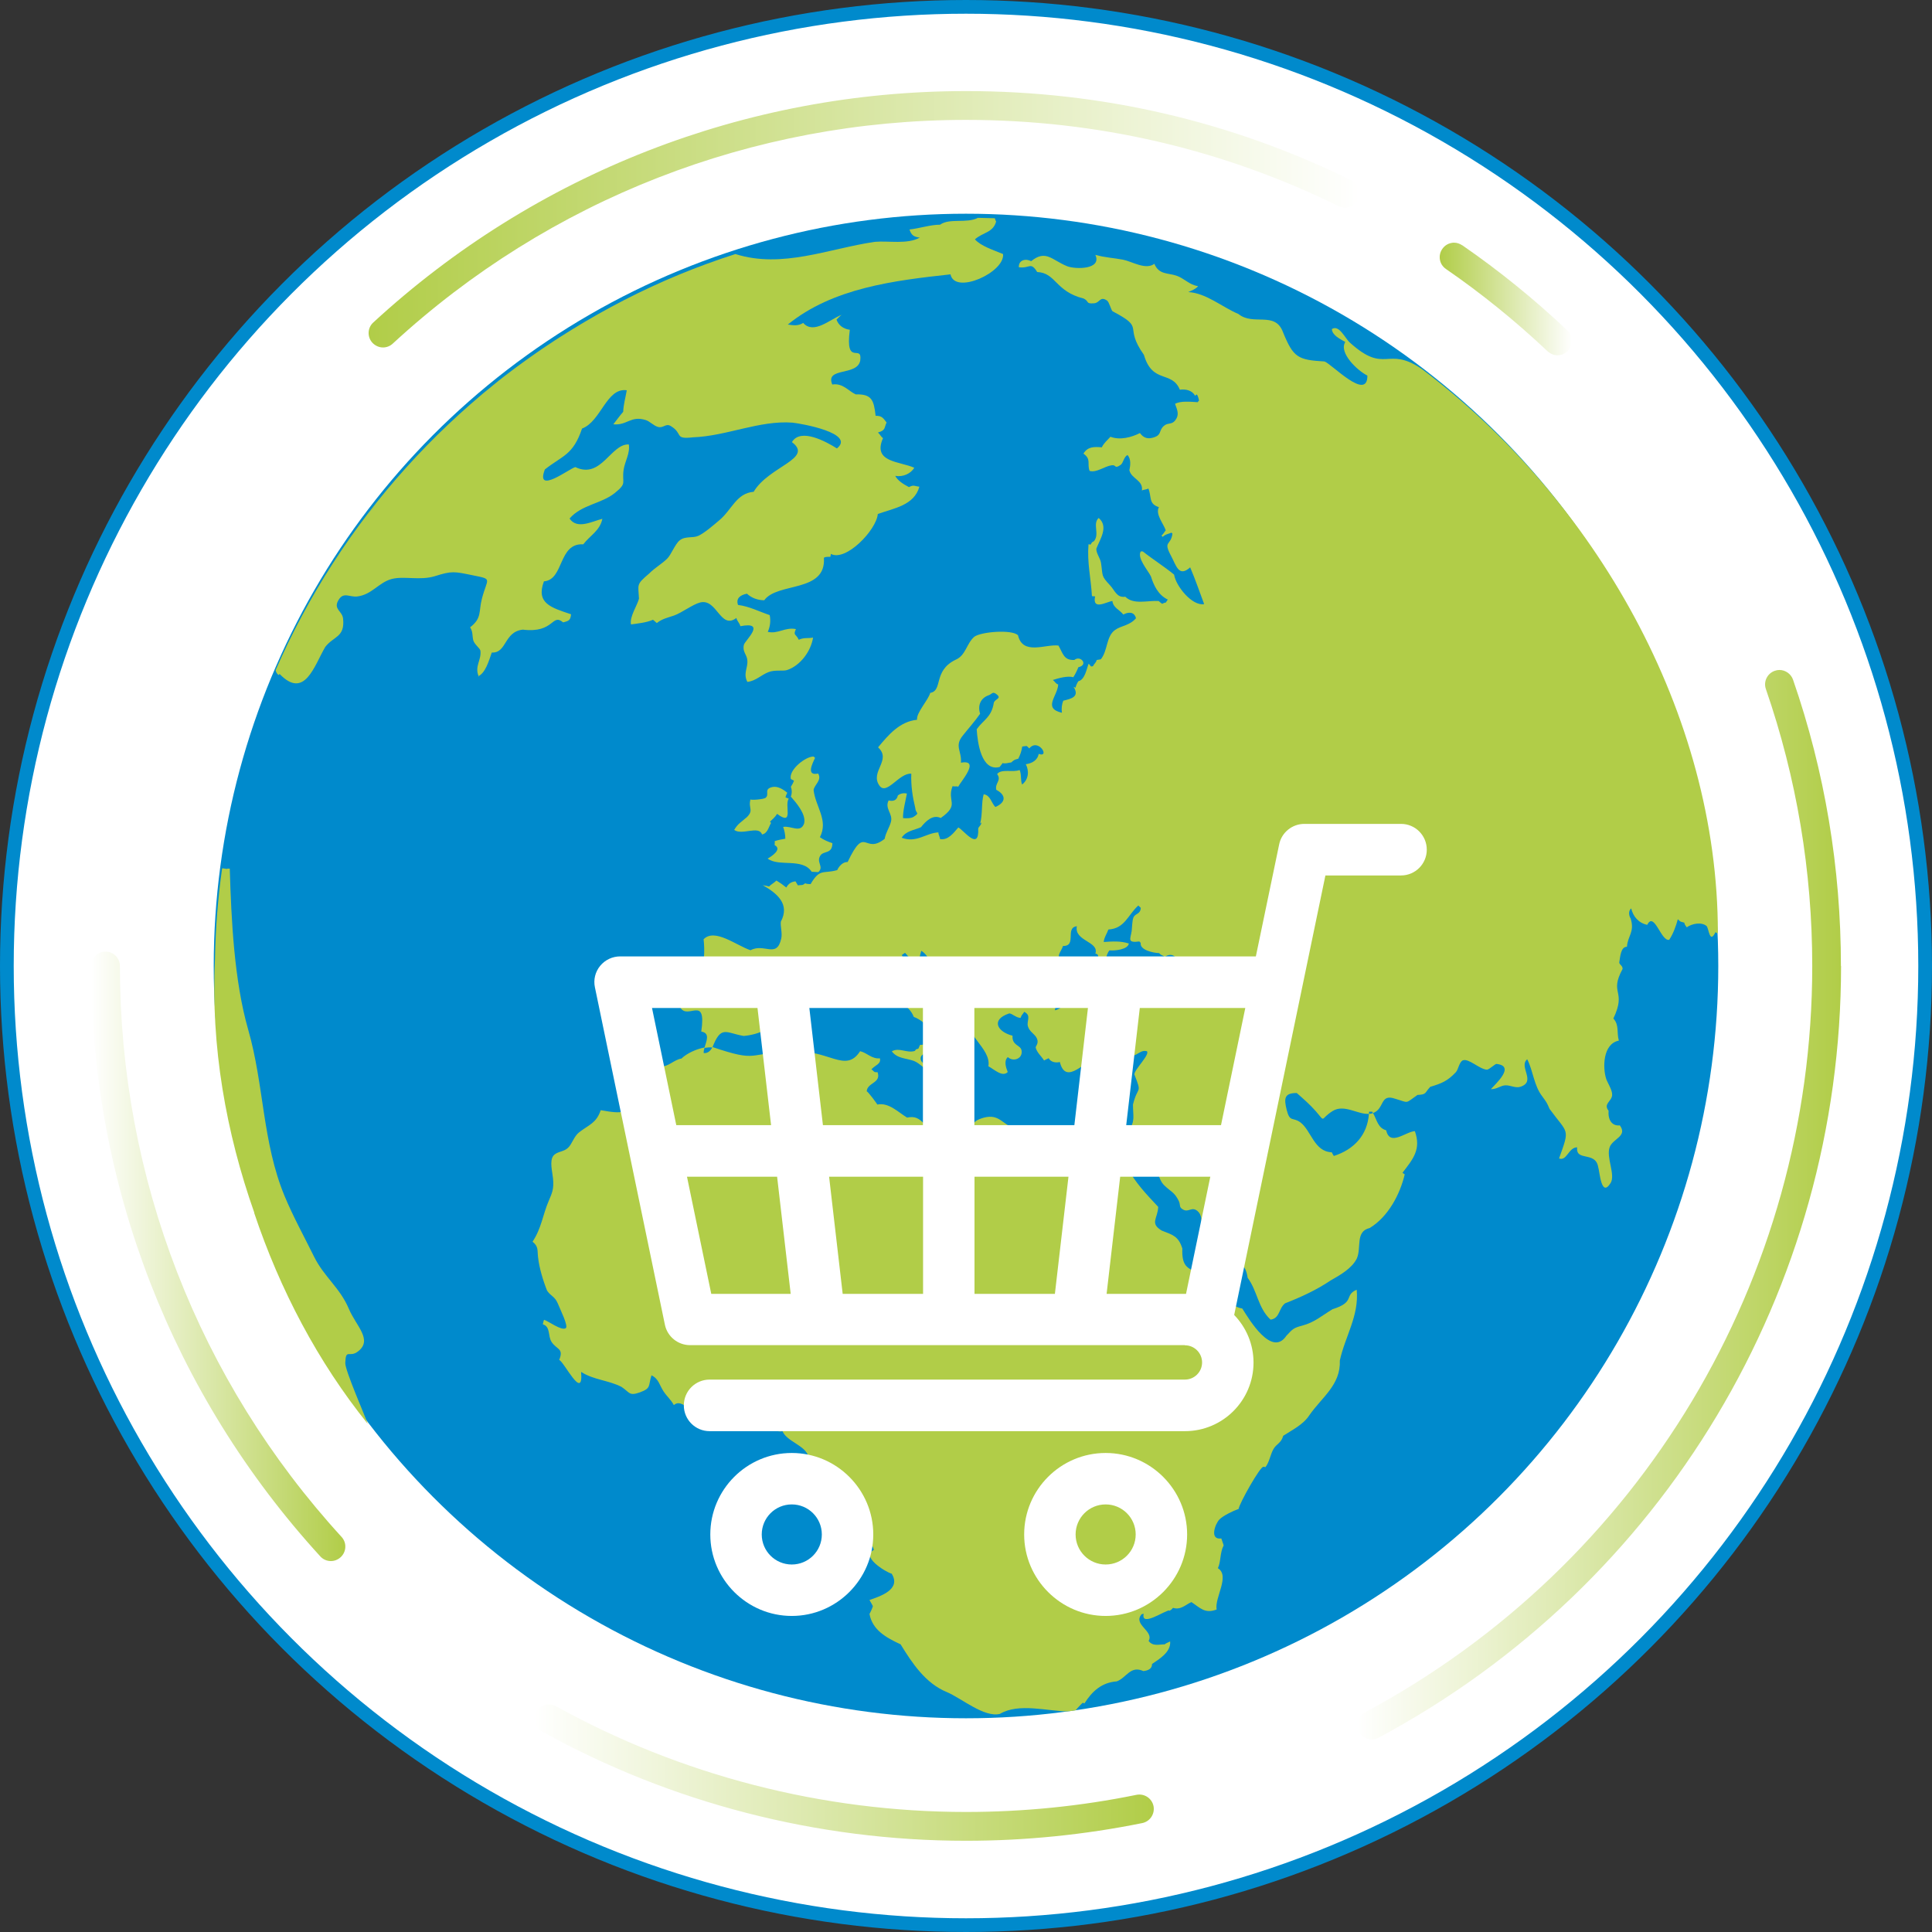
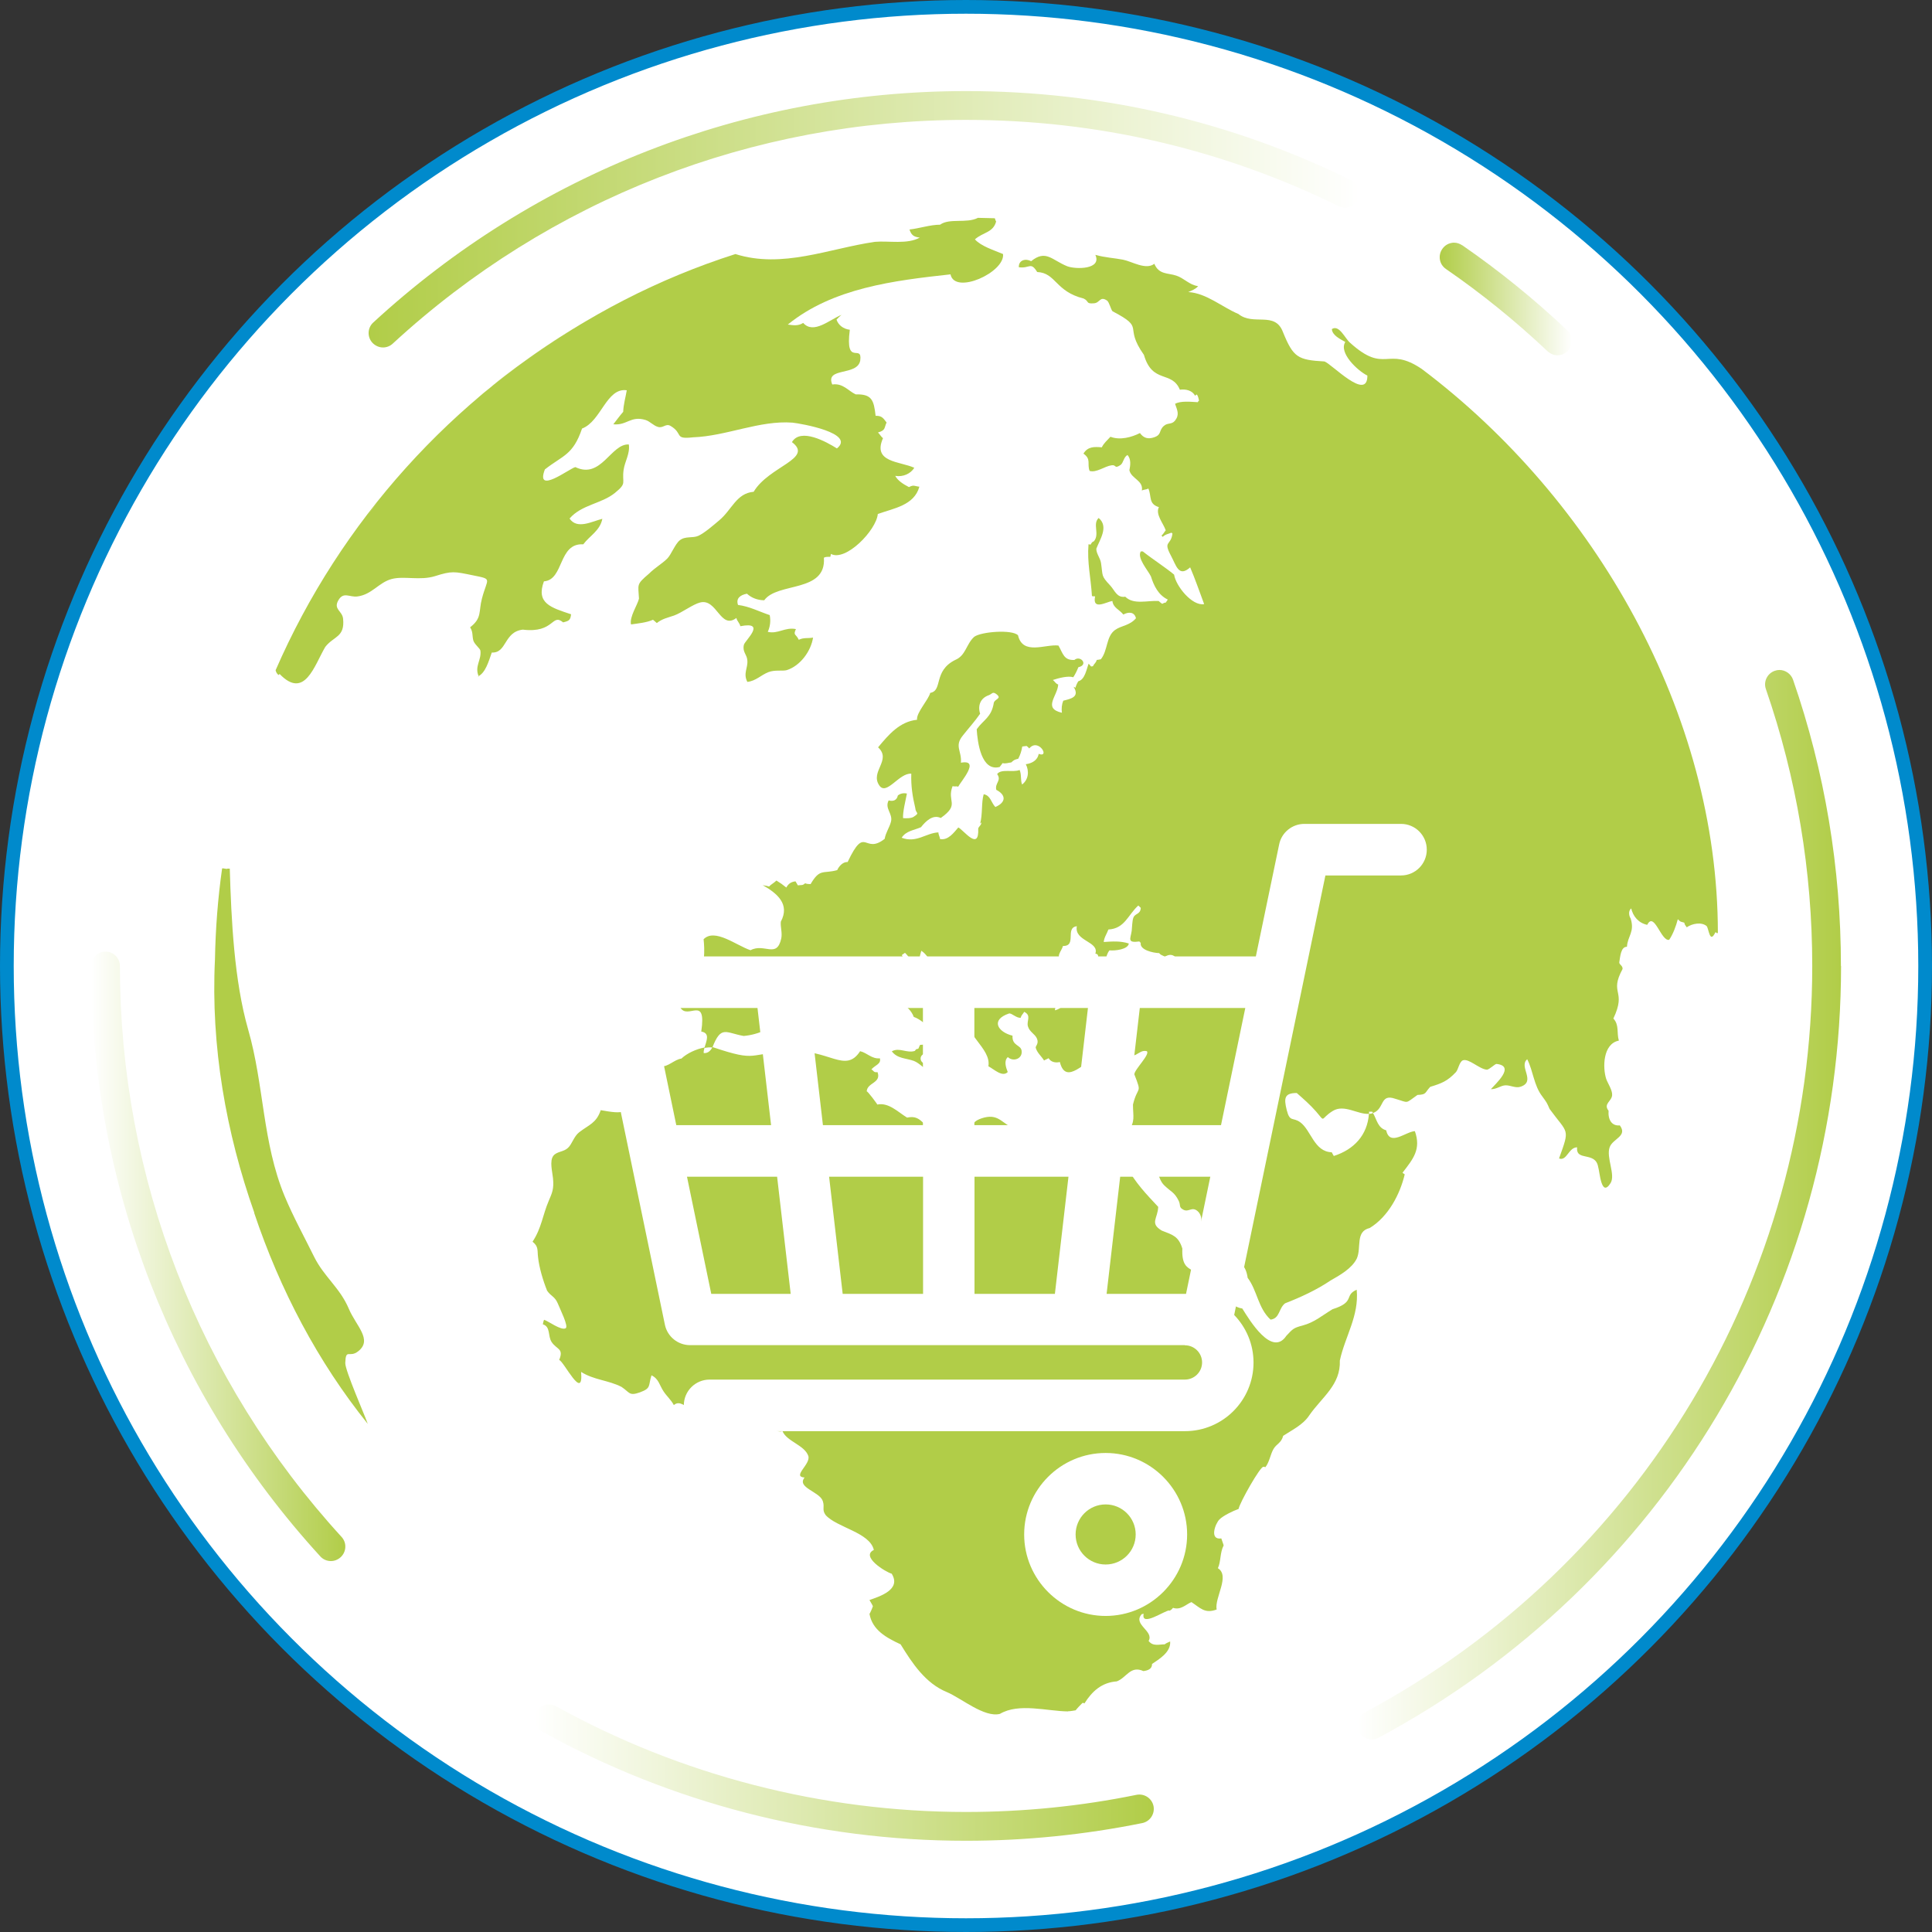
<svg xmlns="http://www.w3.org/2000/svg" id="Ebene_1" data-name="Ebene 1" viewBox="0 0 140.84 140.84">
  <rect x="0" y="0" width="140.84" height="140.84" fill="#333333" stroke="none" />
  <defs>
    <style>
      .cls-1 {
        fill: url(#Unbenannter_Verlauf_3);
      }

      .cls-2 {
        fill: url(#Unbenannter_Verlauf_8);
      }

      .cls-3 {
        fill: url(#Unbenannter_Verlauf_6);
      }

      .cls-4 {
        fill: url(#Unbenannter_Verlauf_7);
      }

      .cls-5 {
        fill: url(#Unbenannter_Verlauf_5);
      }

      .cls-6 {
        fill: url(#Unbenannter_Verlauf_9);
      }

      .cls-7 {
        fill: #b1cd48;
      }

      .cls-8 {
        stroke: #008acc;
        stroke-miterlimit: 10;
      }

      .cls-8, .cls-9 {
        fill: #fff;
      }

      .cls-10 {
        fill: #008acc;
      }
    </style>
    <linearGradient id="Unbenannter_Verlauf_3" data-name="Unbenannter Verlauf 3" x1="54.19" y1="83.46" x2="54.19" y2="83.46" gradientUnits="userSpaceOnUse">
      <stop offset="0" stop-color="#fff" />
      <stop offset="1" stop-color="#1d1d1b" />
    </linearGradient>
    <linearGradient id="Unbenannter_Verlauf_5" data-name="Unbenannter Verlauf 5" x1="99.11" y1="15.98" x2="26.87" y2="15.98" gradientUnits="userSpaceOnUse">
      <stop offset="0" stop-color="#fff" />
      <stop offset="1" stop-color="#b1cd48" />
    </linearGradient>
    <linearGradient id="Unbenannter_Verlauf_6" data-name="Unbenannter Verlauf 6" x1="114.58" y1="21.8" x2="104.95" y2="21.8" gradientUnits="userSpaceOnUse">
      <stop offset="0" stop-color="#fff" />
      <stop offset="1" stop-color="#b1cd48" />
    </linearGradient>
    <linearGradient id="Unbenannter_Verlauf_7" data-name="Unbenannter Verlauf 7" x1="98.94" y1="87.82" x2="134.2" y2="87.82" gradientUnits="userSpaceOnUse">
      <stop offset="0" stop-color="#fff" />
      <stop offset="1" stop-color="#b1cd48" />
    </linearGradient>
    <linearGradient id="Unbenannter_Verlauf_8" data-name="Unbenannter Verlauf 8" x1="38.97" y1="129.23" x2="84.11" y2="129.23" gradientUnits="userSpaceOnUse">
      <stop offset="0" stop-color="#fff" />
      <stop offset="1" stop-color="#b1cd48" />
    </linearGradient>
    <linearGradient id="Unbenannter_Verlauf_9" data-name="Unbenannter Verlauf 9" x1="6.64" y1="91.59" x2="25.18" y2="91.59" gradientUnits="userSpaceOnUse">
      <stop offset="0" stop-color="#fff" />
      <stop offset="1" stop-color="#b1cd48" />
    </linearGradient>
  </defs>
  <circle class="cls-8" cx="70.42" cy="70.42" r="69.92" />
-   <circle class="cls-10" cx="70.42" cy="70.42" r="54.84" />
  <g>
    <path class="cls-7" d="M18.53,88.42c1.88,5.61,4.65,10.87,8.28,15.38-.17-.52-1.66-3.9-1.64-4.44.04-1.11.29-.33.95-.86,1.06-.84-.17-1.85-.69-3.09-.65-1.54-1.8-2.32-2.53-3.79-.72-1.46-1.53-2.93-2.15-4.42-1.63-3.93-1.49-8.08-2.66-12.15-1.02-3.56-1.23-8-1.34-11.73h-.17c-.03.07-.38-.07-.39,0-.31,2.18-.48,4.4-.52,6.63-.31,6.32.81,12.63,2.87,18.46Z" />
    <path class="cls-7" d="M34.84,49.31c.55-.24.79-1.12,1.01-1.74,1.11.05.87-1.51,2.26-1.67,2.32.28,2.1-1.23,2.94-.53.44-.11.53-.16.58-.59-1.47-.49-2.57-.8-1.98-2.4,1.48-.11,1.03-2.81,2.87-2.7.47-.63,1.22-.99,1.39-1.86-.76.19-1.84.8-2.39-.02.88-1.02,2.33-1.07,3.31-1.87.91-.74.49-.68.63-1.68.09-.62.48-1.19.38-1.85-1.31-.07-2.01,2.56-3.9,1.65-.44.11-2.94,2.05-2.22.17,1.31-1.03,2.05-1.03,2.71-2.98,1.39-.52,1.78-3,3.26-2.79-.09.53-.24,1.03-.26,1.57-.24.27-.52.66-.72.91,1.01.1,1.26-.65,2.36-.31.31.1.57.41.89.5.4.12.57-.29.94-.06.93.56.21.98,1.62.82,2.45-.09,4.84-1.25,7.25-1.07.65.07,4.62.77,3.24,1.88-.76-.48-2.65-1.53-3.28-.46,1.61,1.21-1.68,1.75-2.79,3.62-1.27.11-1.58,1.31-2.52,2.09-.45.38-1.06.91-1.51,1.12-.42.19-.95,0-1.36.33-.34.27-.63,1.06-.91,1.33-.38.38-.88.65-1.33,1.1-.95.81-.78.76-.73,1.82-.1.45-.71,1.34-.58,1.88.48-.07,1.14-.13,1.6-.34.09.06.2.18.28.24.4-.32.8-.39,1.26-.55.58-.21,1.37-.82,1.9-.95,1.23-.31,1.47,2.01,2.64,1.13.06.25.23.35.29.6,1.95-.38.33,1.05.26,1.35-.13.52.22.7.25,1.14.05.56-.32.95,0,1.57.62-.07.98-.49,1.53-.71.48-.19,1.05-.06,1.35-.15.99-.32,1.76-1.39,1.91-2.37-.37.07-.68-.02-1.04.16-.21-.45-.43-.3-.21-.78-.8-.16-1.31.38-2.05.2.16-.36.23-.77.14-1.22-.78-.26-1.49-.64-2.31-.74-.16-.46.13-.72.65-.82.35.32.78.47,1.26.48.96-1.34,4.53-.53,4.35-3.1.13-.09.31-.06.47-.07.02-.07.03-.14.04-.21,1.08.58,3.31-1.72,3.42-2.91,1.16-.42,2.65-.62,3.03-1.99-.37-.04-.4-.16-.76.03-.44-.23-.82-.48-1-.82.57.1,1.13-.16,1.39-.59-1.06-.48-3.07-.38-2.28-2.16-.14-.09-.26-.33-.37-.41.58-.17.44-.33.63-.73-.23-.29-.32-.5-.8-.49-.13-1.15-.28-1.59-1.45-1.56-.53-.24-.93-.84-1.71-.72-.54-1.29,1.83-.59,2.04-1.75.17-1.28-1.12.52-.76-2.24-.47-.06-.83-.33-.97-.74.12-.11.24-.26.37-.35-.86.34-2.04,1.45-2.8.59-.35.23-.7.18-1.12.12,3.28-2.67,7.75-3.21,11.86-3.66.31,1.52,3.98-.15,3.83-1.48-.71-.3-1.6-.57-2.05-1.07.57-.52,1.34-.48,1.55-1.32-.01.04-.07-.11-.1-.22-.41-.01-.82-.02-1.23-.03-.83.43-2.07,0-2.76.5-.71,0-1.5.27-2.23.35.13.4.3.54.75.59-.91.51-2.26.22-3.28.31-3.35.49-6.74,1.97-10.16.89-5.58,1.78-10.8,4.48-15.47,7.92,1.63-1.2,3.33-2.32,5.09-3.33-10.24,5.85-18.41,14.88-23.14,25.75.02.08.05.15.08.2.17-.39.34-.78.52-1.17-.18.39-.35.77-.52,1.17.04.07.09.12.15.15l.06-.08c1.83,1.9,2.53-.61,3.33-1.97.62-.8,1.44-.69,1.3-2.06-.06-.57-.72-.68-.35-1.33.38-.67.82-.21,1.4-.29,1.06-.14,1.55-1.02,2.49-1.27.9-.24,2.06.13,3.16-.21,1.23-.39,1.4-.34,2.76-.06,1.48.3,1.06.17.66,1.7-.25.95.02,1.41-.86,2.09.22.35.14.57.23.95.08.29.49.58.52.75.09.7-.45,1.13-.12,1.89ZM35.75,28.23c.73-.6,1.48-1.19,2.25-1.75-.76.56-1.51,1.15-2.25,1.75ZM21.46,46.14c.1-.19.19-.38.29-.57-.1.19-.2.38-.29.57ZM20.87,47.36c.1-.21.2-.43.3-.64-.1.21-.2.42-.3.64ZM23.6,42.27c.12-.19.23-.38.35-.57-.12.19-.24.38-.35.57ZM22.3,44.53c.1-.18.19-.36.29-.54-.1.18-.2.36-.29.54ZM22.95,43.37c.1-.17.2-.34.3-.51-.1.17-.2.34-.3.51ZM24.39,40.99c.17-.27.34-.53.52-.79-.18.26-.35.53-.52.79ZM25.23,39.74c.15-.22.3-.43.45-.64-.15.21-.3.43-.45.64ZM25.98,38.66c.19-.26.38-.52.57-.78-.19.26-.38.52-.57.78ZM26.74,37.62c.26-.35.53-.69.8-1.03-.27.34-.53.68-.8,1.03ZM27.74,36.34c.22-.27.44-.54.66-.81-.22.27-.44.53-.66.81ZM28.62,35.27c.26-.31.52-.61.78-.91-.26.3-.53.6-.78.91ZM29.49,34.27c.31-.35.62-.69.94-1.03-.32.34-.63.68-.94,1.03ZM31.37,32.26c-.29.29-.57.59-.85.89.28-.3.56-.59.85-.89ZM31.54,32.08c.3-.31.61-.61.92-.91-.31.3-.62.6-.92.91ZM32.5,31.13c.34-.33.69-.66,1.04-.98-.35.32-.7.65-1.04.98ZM33.56,30.13c.33-.3.66-.6,1-.89-.34.29-.67.59-1,.89ZM34.71,29.11c.33-.29.67-.57,1.01-.85-.34.28-.67.56-1.01.85Z" />
-     <path class="cls-7" d="M54.38,59.62c-.35.32-.58.41-.86.88.58.42,1.79-.35,2.03.33.4-.07.47-.52.66-.84l-.08-.09c.19-.18.37-.33.52-.57,1.26.94.51-.67.85-1.11-.08-.03-.16-.06-.24-.1.03-.12.08-.23.13-.33-.32-.27-.71-.49-1.07-.42-.69.15-.19.53-.51.79-.13.11-1.1.19-1.1.11-.19.67.3.79-.33,1.36Z" />
-     <path class="cls-7" d="M60.69,61.47c-.32-.11-.63-.23-.92-.44.64-1.24-.32-2.21-.46-3.44.05-.38.63-.72.33-1.2-.89.19-.42-.72-.22-1.15-.05-.02-.07-.03-.09-.09-.59-.03-1.85.97-1.68,1.64.08.04.15.08.23.12-.06.17-.14.31-.23.45.09.23.09.48,0,.71.4.46,1.13,1.29.97,1.96-.27.73-.93.15-1.53.25.1.27.16.58.16.86-.26.05-.53.09-.78.18.02.04,0,.24,0,.29.58.3-.24.83-.51.98.81.62,2.54-.07,3.21.96.08,0,.42.03.49.02.43-.4-.19-.71.15-1.21.23-.35.86-.09.87-.88Z" />
    <path class="cls-7" d="M118.9,66.17c.14.66.57,1.12,1.18,1.25.51-1.02,1.01,1.23,1.6,1.09.28-.4.51-1.03.63-1.5.23.24.24.17.47.25.05.21.09.19.18.34.4-.28,1.07-.4,1.44-.1.17.13.22,1.37.65.46.07,0,.09.11.18.05,0-16-8.98-31.62-21.58-41.11-2.56-1.73-2.64.43-5.24-1.92-.36-.31-.79-1.34-1.32-.99.03.46.6.72.98.94-.5.79.9,2.1,1.61,2.45.01,1.93-2.63-.88-3.13-1.03-1.94-.11-2.27-.29-3.02-2.13-.58-1.57-2.16-.44-3.25-1.33-1.21-.51-2.33-1.52-3.66-1.6.25-.1.56-.23.72-.43-.65-.09-1.03-.59-1.6-.77-.6-.2-1.26-.06-1.59-.86-.62.48-1.65-.18-2.29-.3-.61-.12-1.3-.15-2.01-.35.49,1.08-1.45,1.06-2.05.83-1.12-.45-1.56-1.24-2.63-.37-.41-.22-.92-.08-.9.44.8.12.85-.44,1.34.35,1.37.06,1.32,1.42,3.38,1.93.44.21.13.4.76.35.44-.03.43-.55.95-.2.16.11.28.65.4.78,2.48,1.3.75,1,2.29,3.18.62,2.14,2.03,1.12,2.62,2.54.43-.06.9.05,1.1.43.08,0,.05-.09.15-.07.08.13.12.29.15.44-.06.03-.07.05-.09.11-.52-.03-1.26-.11-1.66.12.16.47.34.78,0,1.22-.26.32-.54.13-.83.4-.37.34-.13.63-.7.82-.42.14-.75.08-1.03-.31-.61.31-1.46.54-2.15.27-.22.24-.49.47-.63.77-.58-.05-1.03-.05-1.34.46.59.41.25.74.45,1.26.5.15,1.09-.34,1.6-.41.37-.06.18.29.65-.02.22-.15.22-.57.51-.73.28.3.21.77.14,1.11.14.63,1.03.73.91,1.48.14-.08.34-.06.47-.15.26.59-.01,1.12.77,1.36-.27.52.33,1.19.5,1.69-.1.11-.18.29-.31.38.03.03.06.06.09.1.19-.2.44-.22.64-.31.02.03.05.05.07.07-.12.91-.7.5-.11,1.61.38.7.56,1.61,1.4.85.37.86.69,1.8,1.02,2.68-.88.16-2.07-1.33-2.19-2.15-.65-.54-1.59-1.14-2.28-1.69-.04,0-.11,0-.15,0-.29.47.52,1.37.74,1.82.21.67.53,1.35,1.23,1.69-.03.05-.11.16-.15.22-.12,0-.16.05-.26.09-.09-.07-.18-.13-.26-.21-.83-.04-1.83.29-2.43-.31-.62.1-.76-.46-1.11-.83-.67-.72-.51-.65-.66-1.64-.06-.36-.35-.68-.34-1.03.26-.68.92-1.61.17-2.24-.47.44.1,1.18-.35,1.7-.17.06-.15.13-.25.25-.05-.03-.09-.03-.14-.03-.11,1.34.17,2.42.25,3.77.07.04.16,0,.23.03-.22,1.05.84.39,1.26.33.06.5.5.62.8.99.36-.2.8-.22.92.27-.46.54-1.07.53-1.52.85-.67.48-.52,1.49-1.04,2.14-.1.03-.2.03-.3.05-.07.24-.18.25-.28.46-.02,0-.12.01-.13.02-.06-.07-.12-.14-.18-.21-.15.38-.27,1.17-.75,1.28-.08.11-.18.34-.21.47-.05.02-.09-.09-.13-.05.45.73-.2.86-.76,1-.11.27-.14.57-.1.88-1.42-.33-.31-1.22-.27-2.06-.21-.08-.23-.21-.39-.33.43-.14,1.1-.32,1.49-.2.15-.23.27-.48.37-.73.77-.17.15-.9-.29-.53-.77.04-.83-.47-1.16-1.05-.95-.12-2.6.74-2.95-.75-.44-.44-2.69-.26-3.19.11-.59.53-.61,1.37-1.39,1.69-1.62.81-.88,2.24-1.82,2.4-.14.53-1.02,1.44-.96,1.96-1.26.13-2.07,1.08-2.84,2.01,1.01.93-.61,1.77.09,2.78.53.77,1.44-.93,2.33-.86-.03.88.09,1.67.29,2.5.03.44.38.32-.13.65-.17.11-.54.11-.76.09-.03-.46.19-1.3.28-1.79-.25-.06-.49,0-.66.14-.07.34-.32.45-.67.36-.31.59.32.96.17,1.55-.11.43-.38.78-.46,1.25-1.52,1.2-1.38-1.09-2.7,1.69-.34-.02-.63.3-.76.59-1.03.29-1.26-.15-1.94,1.02-.15-.01-.26,0-.4-.06-.19.18-.26.11-.53.15-.05-.1-.12-.2-.17-.29-.29.03-.51.15-.67.45-.23-.19-.47-.36-.72-.51-.18.18-.41.29-.54.44-.21-.08-.28-.05-.47-.11,1.07.61,2.01,1.39,1.33,2.67-.04.38.12.81.03,1.23-.33,1.48-1.23.31-2.24.85-1.04-.35-2.61-1.63-3.42-.8.07.63.18,2.36-.67,2.47-.23.53-1.4,1.76-1.03,2.5.54.96,1.93-.97,1.53,1.76.67.11.37.7.23,1.19.2-.03.38-.05.58-.03.64-1.64.96-1.07,2.28-.84.99-.08,2.57-.61,2.64-1.79-1.64-1.4,2.88-1.45,2.46-3.15.72-.17.69.65,1.25.73.34.06,1-.38,1.35-.49.58-.19,2.13-.45,2.29-1.09.51.49.04,1.6.38,2.29.45.87,1.67,1.13,2.03,2.11.97.34,2.38,1.98.46,2.04-.06.12-.06.13-.12.27-.15.08-.13-.03-.26.17-.59.19-1.13-.28-1.68.03.4.54,1.03.49,1.61.7.45.18.7.57,1.12.71.09-.52-.64-.41-.63-.9.01-.4.72-.5,1.01-.52-.1-.94,1.56-.94.54-1.92.03-.07.06-.15.09-.24.44.07.81.4,1.24.48.12-.69-.94-1-1.27-1.29-.47-.41-.69-.73-1.16-1.05-.92-.65-1.28-1.95-1.82-2.99.08-.06.15-.11.23-.16.35.31.54.84.99,1.01.01-.4.08-.77.2-1.16.76.47,1.02,1.88,1.73,2.55.82.77,1.61.94,1.69,2.13-.45,1.36,1.7,2.41,1.47,3.74.42.22,1.02.82,1.41.42-.14-.35-.29-.83.01-1.09.38.37,1.1.13,1-.48-.07-.42-.71-.34-.66-1.08-1.09-.27-1.62-1.16-.25-1.62.2-.03.55.36.85.31.03-.18.19-.3.25-.43.55.27.16.66.27,1.05.12.43.51.55.66.9.16.37-.12.55-.09.67.11.38.39.58.61.93.08-.06.24-.11.33-.17.15.27.48.36.82.28.45,1.81,1.91-.24,2.7-.26.49.39.98.46,1.61.31.03-.28.1-.55.2-.82,1.01.8,1.17-.19,1.83-.02.26.23-.91,1.34-.91,1.69.59,1.5.25.77-.1,2.2,0,.91.19,1.17-.35,1.99-.66.18-1.64-.13-2.28-.36-.45.27-.85.51-1.17,1.01-1.08-.14-2.06-.49-3.04-.9-.28-.08-.48.11-.8-.14-.05.07-.08.15-.13.21-.26-.15-.59-.18-.84-.08-.88-.23-1.11-1.07-2.24-.78-.47.13-.83.3-.88.72-.08.57.7,1.28-.09,1.65-.56-.29-1.28-.71-1.92-.65-.44.05-.77.47-1.18.3-.84-.33-.26-.88-.25-1.52-.43-.44-.69-.62-1.3-.5-.67-.41-1.34-1.12-2.17-.95.05.03-.76-1.07-.77-.95.02-.66,1.08-.6.79-1.41-.32.03-.25-.1-.45-.2.26-.31.73-.39.62-.81-.59.06-.93-.4-1.44-.52-1.08,1.67-2.32-.2-5.06.03-3.22.09-2.29.82-5.7-.33-.14.26-.32.46-.64.44-.02-.12.02-.26.06-.41-.6.11-1.28.42-1.69.81-.51.06-1.02.66-1.49.55-.28.88-.76,1.6-1.05,2.49-.07-.08-.22-.13-.32-.2l.09.15c-1.45.97-1.36,1.08-3.11.77-.32.95-.86,1.06-1.57,1.61-.39.3-.52.87-.82,1.14-.31.3-.8.25-1.06.57-.3.38-.07,1.19-.03,1.64.08.8-.07,1.08-.31,1.65-.44,1.02-.52,1.98-1.18,2.98.45.35.34.64.4,1.12.08.76.36,1.7.66,2.45.29.42.56.41.78.93.17.43.81,1.69.57,1.81-.33.18-1.25-.52-1.57-.62-.04.08-.08.26-.09.33.58.18.35.85.64,1.29.37.56.91.46.55,1.31.34.09,1.78,3.08,1.6.87.92.59,1.98.6,2.94,1.09.61.4.54.69,1.35.4.84-.31.59-.46.84-1.24.53.25.58.72.88,1.17.23.35.55.62.75,1,.44-.39.86.17,1.31.28.53.13,1.28.18,1.88.15,1.19-.3,1.62-.58,2.87.01.56-.02,1.87-.19,1.01.92.15.39.44.64.85.54.31.75,1.6,1.01,1.88,1.8.21.6-1.22,1.51-.27,1.58-.6.74,1.1,1.02,1.33,1.72.15.47-.08.61.2,1.01.81.92,3.22,1.26,3.52,2.55-1,.47.87,1.62,1.3,1.73.72,1.16-.86,1.65-1.62,1.92,0,0,.25.42.25.45-.01.07-.24.6-.25.55.21,1.2,1.24,1.75,2.27,2.23.85,1.38,1.81,2.84,3.37,3.48,1.05.44,2.73,1.88,3.87,1.59,1.38-.82,3.46-.19,4.98-.18.01,0,.02-.01.03-.03.01,0,.02,0,.03.02.16-.02.32-.04.48-.07.15-.19.35-.39.5-.54.05,0,.1,0,.14.04.56-.89,1.26-1.53,2.36-1.61.72-.27.99-1.18,1.94-.75.33-.04.64-.16.63-.52.48-.33,1.39-.85,1.32-1.64-.15.08-.26.1-.4.21-.4,0-.86.17-1.17-.25.42-.72-1.19-1.2-.5-1.95,0,0,.13-.03.14-.03-.22,1.01,1.58-.27,1.87-.24,0,0,0,.02,0,.03.11-.06.13-.06.27-.22.56.18.91-.23,1.34-.42.64.42.98.87,1.84.54-.17-.85,1-2.45.09-3.01.23-.48.14-1.13.42-1.66-.02-.1-.13-.37-.17-.51-.89.13-.44-1.08-.14-1.38.27-.28,1.02-.64,1.4-.77.06-.42,1.59-3.13,1.81-3.07.05,0,.1,0,.14.03.3-.37.36-.93.6-1.34.23-.38.56-.42.7-.95.62-.41,1.45-.8,1.9-1.49.93-1.34,2.3-2.22,2.23-4,.38-1.76,1.41-3.25,1.23-5.16-.95.41-.07.89-1.76,1.42-.8.48-1.3.95-2.19,1.19-.64.17-.7.23-1.18.75-1.05,1.57-2.68-1.14-3.21-1.99-.27-.04-.53-.16-.74-.33,0,0-.08.08-.12.1-.43-.27-1.12-.64-1.6-.93-.52-2.31-2.01-.95-1.91-3.21-.28-.91-.71-1-1.5-1.31-.9-.54-.29-.88-.26-1.73-.88-.94-1.67-1.76-2.27-2.89.18-.11,1.63-.16,1.75-.11.59.23.47.94.95,1.42.5.49.74.49,1.06,1.13.17.34-.02.47.35.66.38.2.61-.25,1.02.09.5.42.19,1.23.33,1.69.36,1.06,1.38.64,1.88,1.66.91.28,1.32.61,1.45,1.52.71.95.75,2.2,1.67,3.05.69-.09.58-.82,1.06-1.19,1.11-.43,2.29-.97,3.31-1.66.7-.4,1.56-.88,1.92-1.61.35-.8-.13-1.97.94-2.22,1.36-.83,2.21-2.47,2.55-3.91-.04-.04-.12-.07-.16-.12.77-1,1.37-1.7.9-3.03-.66.03-1.83,1.14-2.09-.06-.61-.18-.66-.72-.96-1.26-.1.04-.19.06-.3.06-.11,1.55-1.09,2.6-2.56,3.07-.06-.09-.1-.18-.15-.27-1.29-.04-1.5-1.61-2.3-2.19-.54-.39-.75.02-.98-.88-.22-.88-.17-1.25.73-1.25.5.44.96.84,1.4,1.34.73.85.27.56,1.22-.03.84-.52,1.83.27,2.65.21,0-.05,0-.1,0-.16.08,0,.15.01.23,0,.02.04.04.07.06.1.86-.31.48-1.44,1.62-1.04,1.03.3.68.38,1.62-.28.69-.03.51-.15.93-.59.82-.25,1.25-.41,1.87-1.07.18-.2.24-.73.5-.86.44-.17,1.21.65,1.77.68.19-.03.59-.43.69-.42,1.41.15-.08,1.46-.41,1.84.43.01.7-.26,1.05-.28.37-.02.75.23,1.12.1,1.15-.39-.17-1.47.48-2,.44.86.48,1.91,1.1,2.71.31.43.32.42.53.91,1.35,1.85,1.5,1.36.69,3.61.57.22.69-.81,1.32-.81-.12,1.05,1.33.27,1.53,1.42.12.36.22,2.29.91,1.18.37-.61-.34-1.86-.07-2.61.23-.63,1.33-.8.74-1.59-.59.06-.87-.42-.82-1.07-.4-.5.22-.67.26-1.13.03-.36-.32-.87-.43-1.18-.27-.82-.25-2.57.92-2.8-.17-.58.04-1.14-.4-1.61.99-2.09-.33-1.76.67-3.61.02-.25-.24-.31-.24-.48.07-.42.11-1.15.56-1.14.05-.8.58-1.07.27-2.06-.16-.25-.18-.68.15-.79ZM75.72,54.95c-.08.48-.5.7-.94.76.26.5.2,1.12-.27,1.48-.13-.32-.03-.71-.18-1.06-.47.2-1.35-.11-1.64.3.35.47-.19.66-.06,1.15.7.36.74.9-.07,1.25-.31-.32-.35-.85-.85-.93-.18.6-.07,1.46-.26,2.14.03-.03.05-.06.08-.09.04.18-.18.29-.22.45h0c.08,1.69-1.06.11-1.45-.08-.33.38-.75.97-1.34.84,0-.17-.12-.31-.11-.48-.91.04-1.6.8-2.68.39.32-.51.93-.55,1.41-.77.34-.43.86-.95,1.44-.67,1.43-1.01.42-1.17.86-2.32.16.05.25-.02.41.04.17-.35,1.66-2.02.2-1.75.07-.86-.49-1.2.13-1.97.4-.51.9-1.06,1.27-1.6-.19-.59.02-1.14.63-1.35.23-.08.27-.29.54-.09.45.34-.07.34-.17.63-.17,1.08-.75,1.24-1.25,1.94.06.95.33,3.11,1.68,2.75.07-.12.14-.16.2-.28.25.06.41-.03.64-.05.2-.18.23-.2.51-.27.15-.29.24-.57.29-.89.05,0,.27-.04.32-.04.06.04.15.13.19.18.67-.8,1.56.73.67.39ZM84.75,72.05c-1.01-.56-2.14.31-3.23.03-1.36-.4-2.11,1.64-3.12.39-.56.31-.83,1.03-1.5,1.18.34-1.67-1.24-1.2-.59-2.07.24.04.29-.08.47-.09-.02-.22.05-.38-.05-.58.13-.34.44-.47.67-.81-.47-.41-.03-.72.09-1.14,1.04.02.12-1.33,1.01-1.44-.21,1.1,1.65,1.1,1.35,2,.55.05-.25.91.41,1.15.39-.3.27-.97.62-1.39.42.04,1.35-.07,1.41-.5-.63-.2-1.2-.15-1.83-.11.03-.34.23-.6.34-.91,1.2-.07,1.41-1.05,2.18-1.75.06.06.13.13.18.17-.02.49-.42.39-.54.72-.09.25-.09.69-.12.95-.08.58-.37.91.57.78,0,.06.06.08.09.09-.11.53.91.75,1.34.76.16.19.23.13.41.27,1.21-.79,1.61,2.01-.13,2.3Z" />
  </g>
  <g>
    <path class="cls-9" d="M86.38,98.07c.69,0,1.25.56,1.25,1.25s-.56,1.25-1.25,1.25h-34.65c-1.04,0-1.88.84-1.88,1.88s.84,1.88,1.88,1.88h34.65c2.76,0,5-2.24,5-5,0-1.35-.54-2.57-1.41-3.47l6.65-32.04h5.51c1.04,0,1.88-.84,1.88-1.88s-.84-1.88-1.88-1.88h-7.04c-.89,0-1.66.62-1.84,1.49l-1.7,8.17h-46.34c-.56,0-1.1.25-1.46.69-.36.44-.5,1.01-.38,1.57l5.1,24.59c.18.87.95,1.49,1.84,1.49h36.05ZM76.89,94.32h-5.85v-8.54h6.85l-.99,8.54ZM67.28,94.32h-5.85l-.99-8.54h6.85v8.54ZM78.32,82.02h-7.29v-8.54h8.28l-.99,8.54ZM67.28,82.02h-7.29l-.99-8.54h8.28v8.54ZM81.66,85.78h6.57l-1.77,8.54h-5.79l.99-8.54ZM89.01,82.02h-6.91l.99-8.54h7.69l-1.77,8.54ZM55.22,73.48l.99,8.54h-6.91l-1.77-8.54h7.69ZM50.08,85.78h6.57l.99,8.54h-5.79l-1.77-8.54Z" />
    <path class="cls-9" d="M80.6,105.92c-3.28,0-5.94,2.67-5.94,5.94s2.67,5.94,5.94,5.94,5.94-2.67,5.94-5.94-2.67-5.94-5.94-5.94ZM80.6,114.05c-1.21,0-2.19-.98-2.19-2.19s.98-2.19,2.19-2.19,2.19.98,2.19,2.19-.98,2.19-2.19,2.19Z" />
-     <path class="cls-9" d="M57.72,105.92c-3.28,0-5.94,2.67-5.94,5.94s2.67,5.94,5.94,5.94,5.94-2.67,5.94-5.94-2.67-5.94-5.94-5.94ZM57.72,114.05c-1.21,0-2.19-.98-2.19-2.19s.98-2.19,2.19-2.19,2.19.98,2.19,2.19-.98,2.19-2.19,2.19Z" />
  </g>
  <g>
    <path class="cls-1" d="M54.19,83.46s0,0,0,0h0s0,0,0,0Z" />
    <g>
      <path class="cls-5" d="M98.52,13.15c-8.79-4.32-18.24-6.51-28.1-6.51-16.06,0-31.4,5.99-43.21,16.87-.43.39-.45,1.06-.06,1.48.2.21.48.34.77.34.26,0,.52-.1.71-.28,11.41-10.52,26.25-16.31,41.79-16.31,9.54,0,18.68,2.12,27.17,6.29.25.12.54.14.8.05.27-.09.48-.28.6-.53.12-.25.14-.54.05-.8-.09-.27-.28-.48-.53-.6Z" />
      <path class="cls-3" d="M106.59,17.88c-.18-.12-.38-.19-.59-.19-.06,0-.13,0-.19.02-.28.05-.51.21-.67.44-.16.23-.22.51-.17.79.05.28.21.51.44.67,2.6,1.79,5.09,3.81,7.41,6,.2.18.45.29.72.29.29,0,.56-.12.76-.33.19-.2.29-.47.29-.75,0-.28-.12-.54-.33-.73-2.4-2.27-4.98-4.36-7.66-6.21Z" />
      <path class="cls-4" d="M134.2,70.42c0-7.15-1.17-14.17-3.49-20.87-.15-.43-.56-.71-.99-.71-.11,0-.23.02-.34.06-.55.19-.84.79-.65,1.33,2.24,6.48,3.38,13.27,3.38,20.19,0,22.79-12.5,43.64-32.61,54.41-.51.27-.7.91-.43,1.42.18.34.54.55.93.55.17,0,.34-.04.49-.12,20.8-11.13,33.72-32.69,33.72-56.26Z" />
      <path class="cls-2" d="M39.51,126.22c9.4,5.22,20.09,7.97,30.91,7.97,4.33,0,8.65-.44,12.85-1.29.57-.12.93-.67.82-1.24-.12-.57-.67-.93-1.24-.82-4.06.83-8.24,1.25-12.43,1.25-10.46,0-20.8-2.67-29.89-7.71-.16-.09-.34-.13-.51-.13-.37,0-.73.19-.92.54-.28.51-.1,1.15.41,1.43Z" />
      <path class="cls-6" d="M8.74,70.42c0-.58-.47-1.05-1.05-1.05s-1.05.47-1.05,1.05c0,15.98,5.94,31.26,16.71,43.04.2.22.48.34.77.34.26,0,.51-.1.71-.28.43-.39.46-1.06.07-1.48-10.42-11.39-16.16-26.18-16.16-41.63Z" />
    </g>
  </g>
</svg>